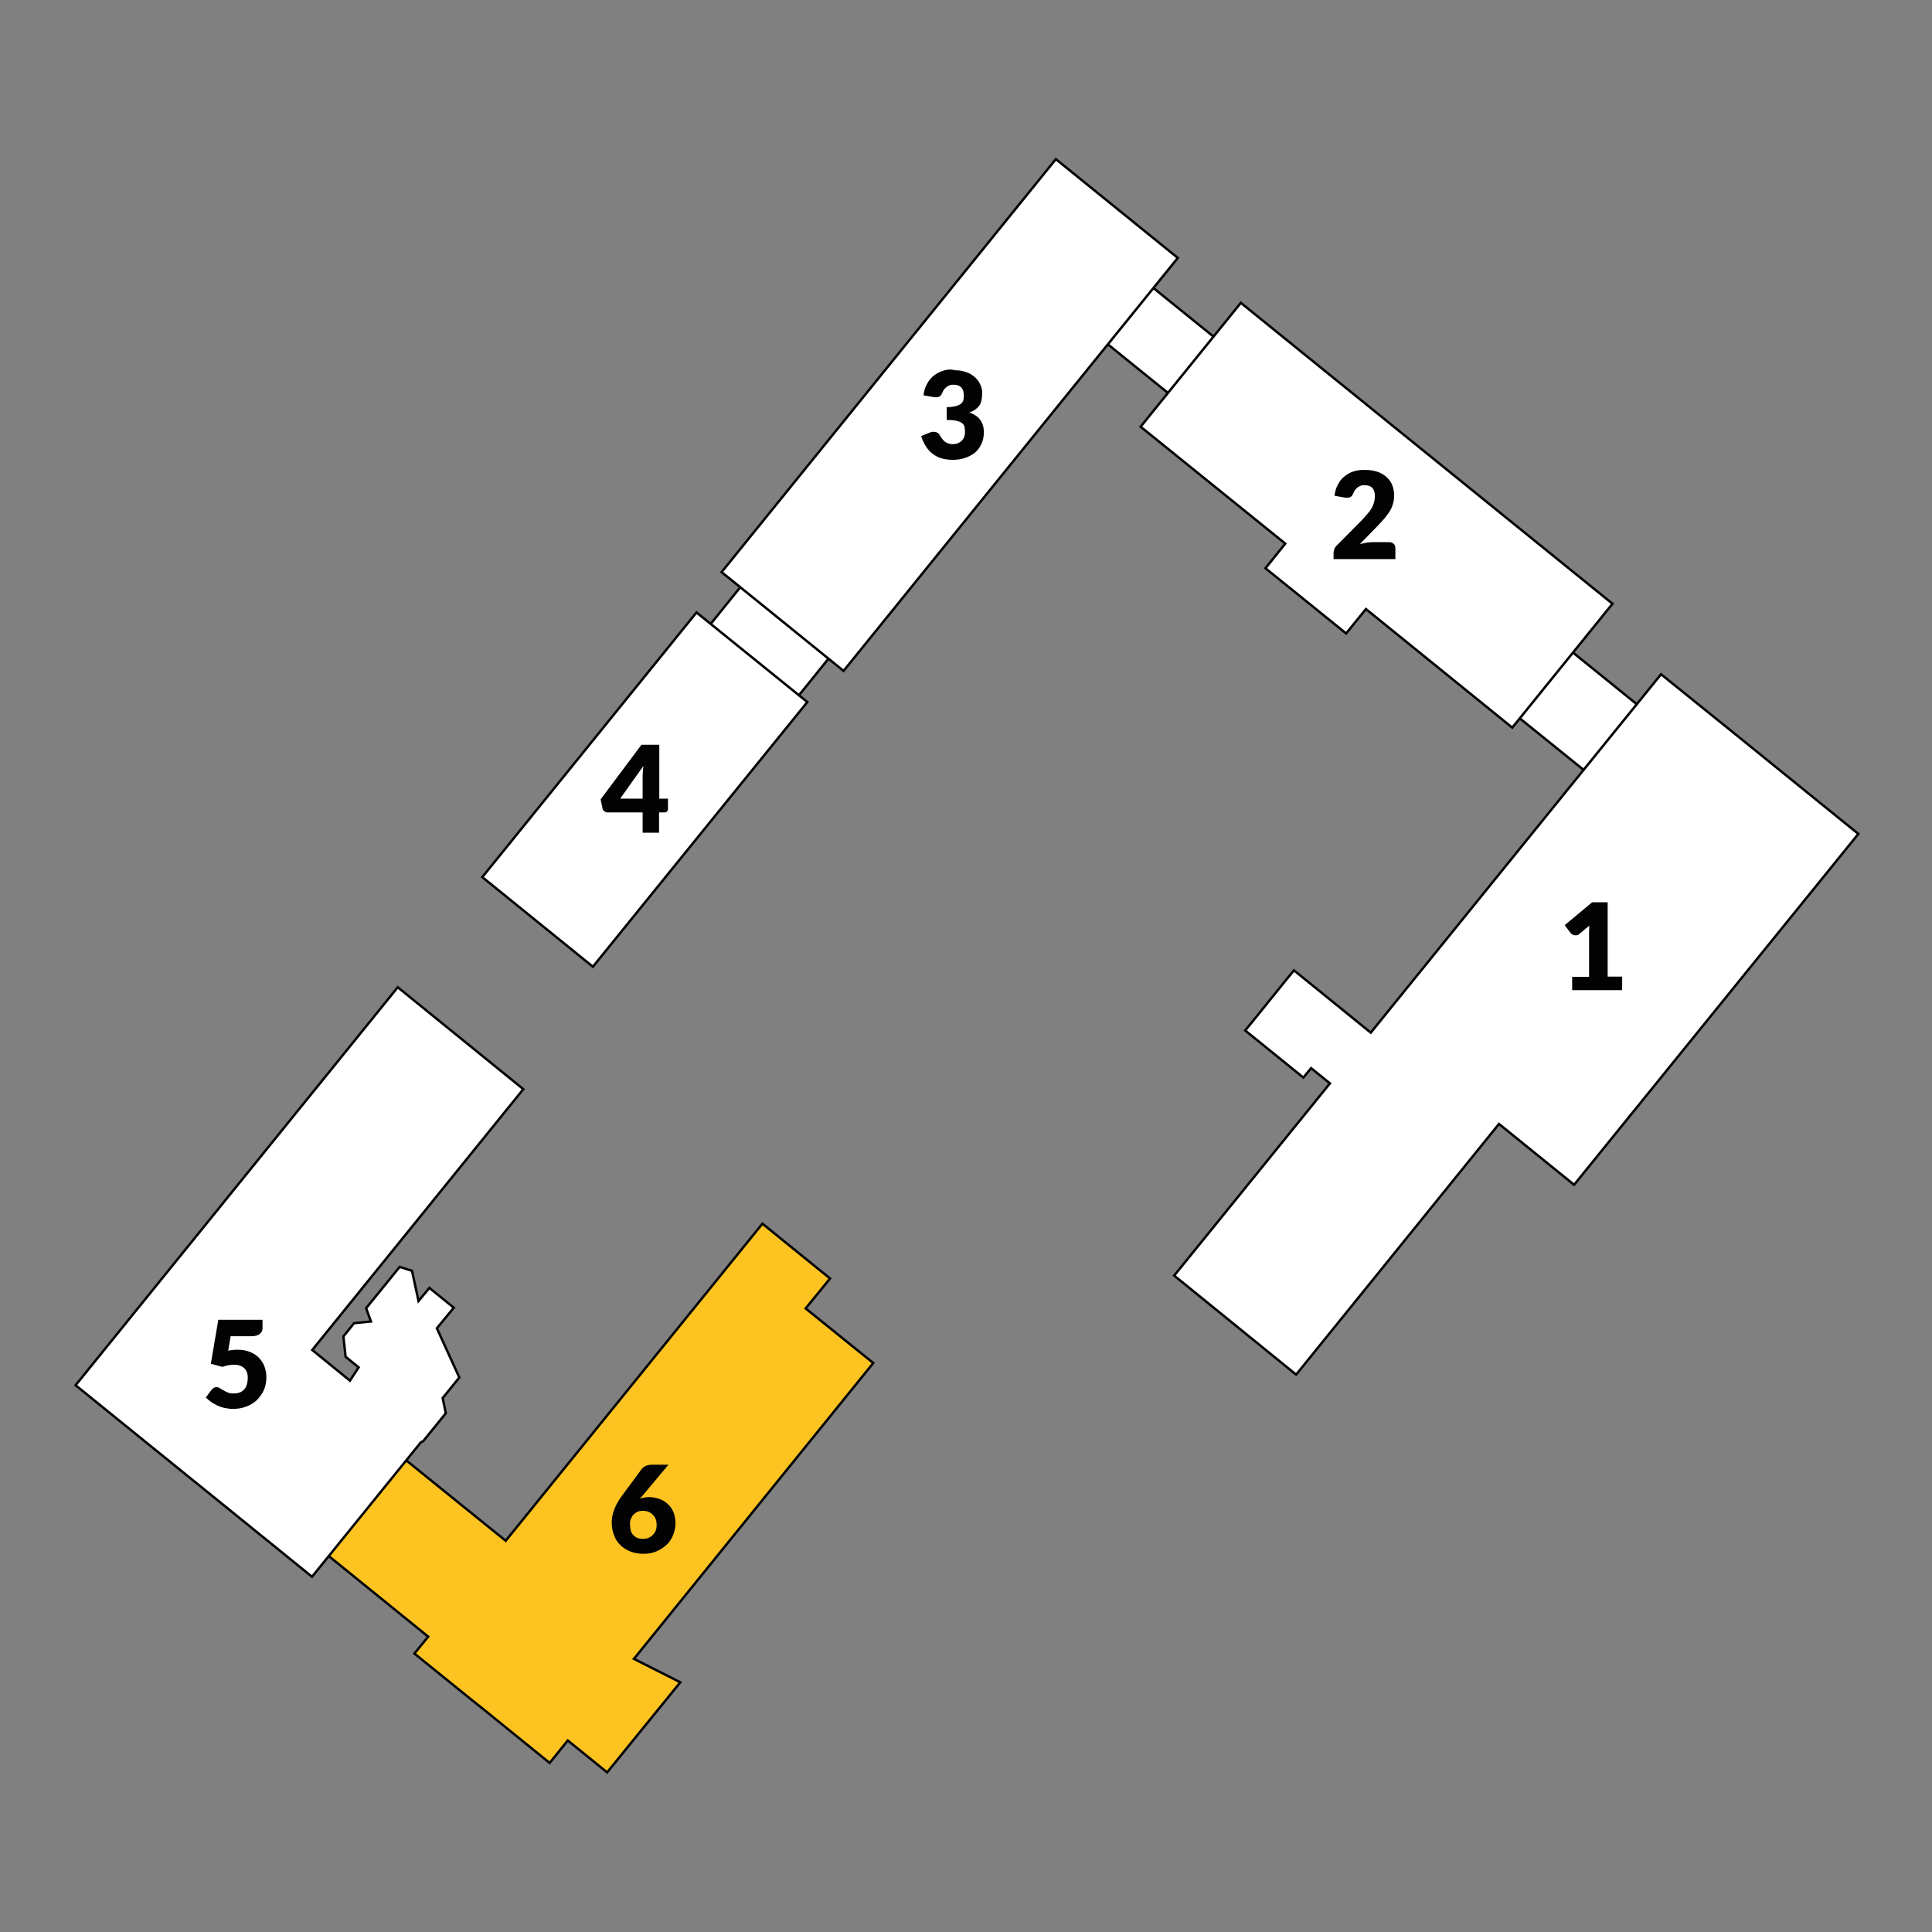
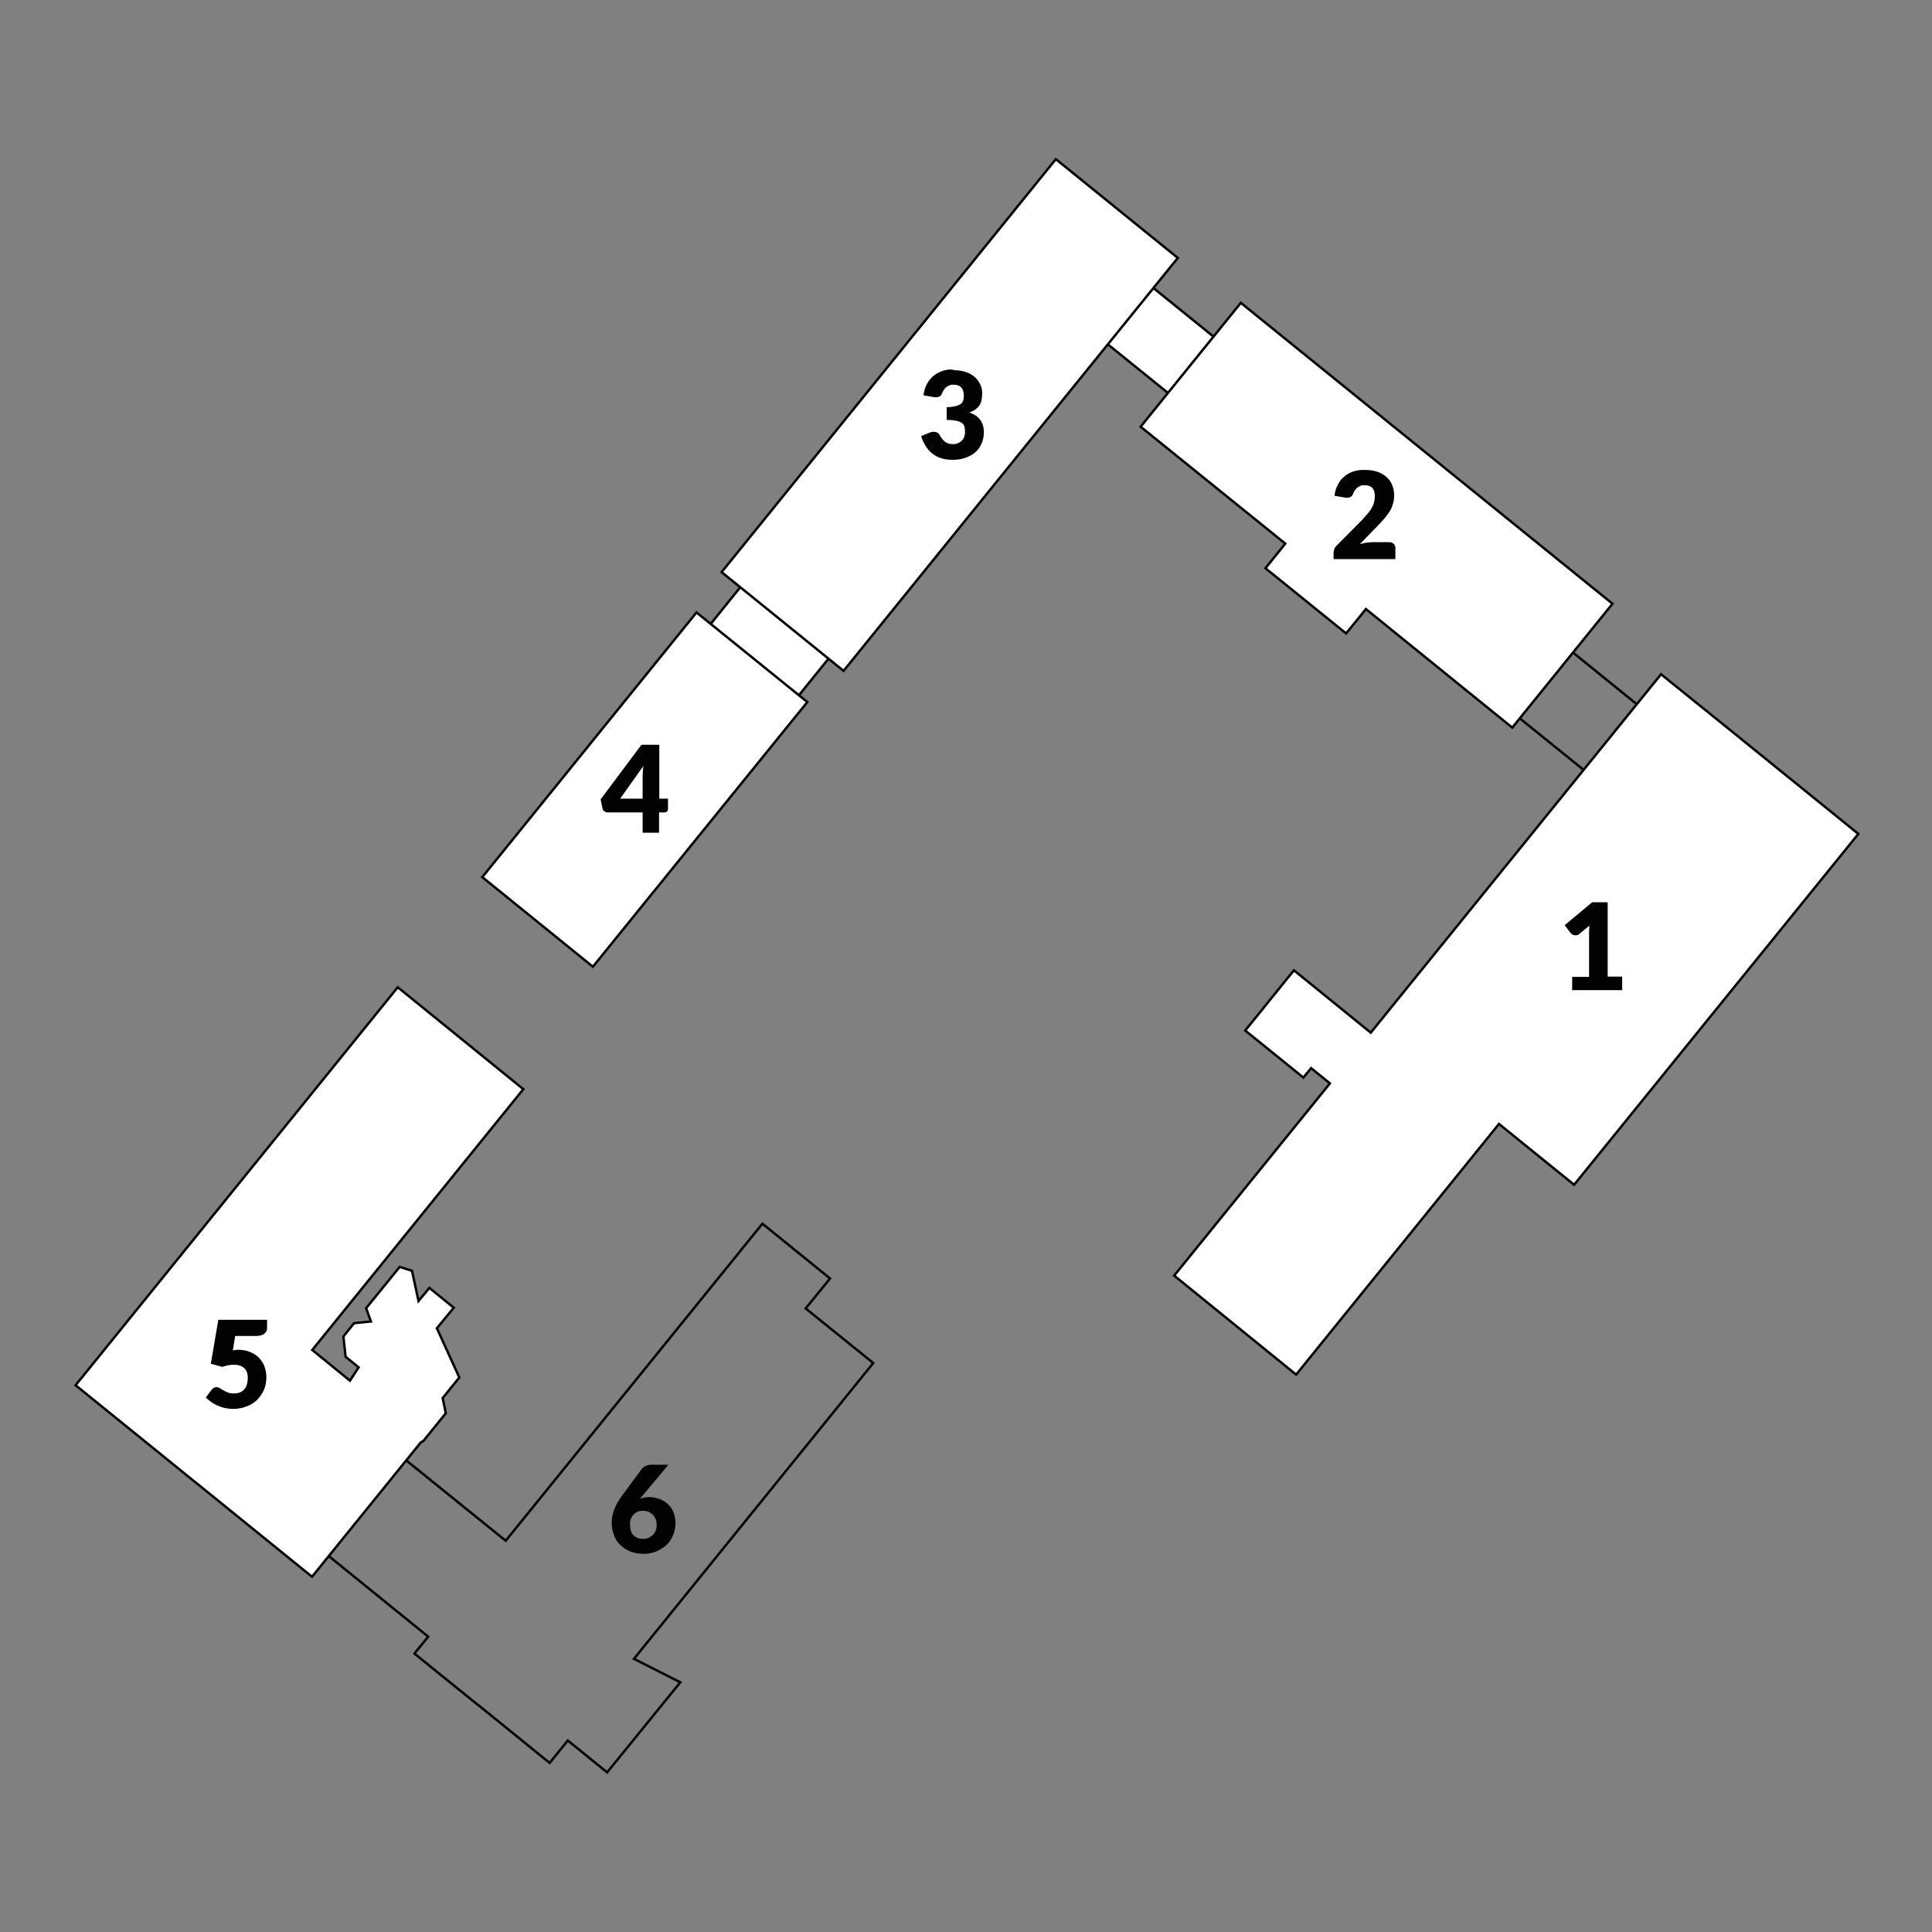
<svg xmlns="http://www.w3.org/2000/svg" version="1.1" id="Ebene_1" x="0px" y="0px" viewBox="0 0 800 800" style="enable-background:new 0 0 800 800;" xml:space="preserve" width="1251" height="1251">
  <rect x="0" y="0" width="800" height="800" fill="#808080" stroke="none" />
  <style type="text/css">
	.st0{fill:#FFFFFF;}
	.st1{fill:none;stroke:#020203;stroke-width:1;}
	.st2{fill:#FDC421;}
	.st3{fill:#020203;}
</style>
  <g>
    <polygon class="st0" points="290.2,263.4 326.7,293 345.6,269.6 309,240.1 290.2,263.4  " />
    <polygon class="st1" points="290.2,263.4 326.7,293 345.6,269.6 309,240.1 290.2,263.4  " />
    <polygon class="st0" points="456.4,140.7 486.7,165.2 505.6,141.9 475.3,117.4 456.4,140.7  " />
    <polygon class="st1" points="456.4,140.7 486.7,165.2 505.6,141.9 475.3,117.4 456.4,140.7  " />
-     <polygon class="st0" points="625.4,294.3 658.1,320.7 680.1,293.5 647.5,267.1 625.4,294.3  " />
    <polygon class="st1" points="625.4,294.3 658.1,320.7 680.1,293.5 647.5,267.1 625.4,294.3  " />
    <polygon class="st0" points="199.7,363.2 245.5,400.3 334.3,290.7 288.4,253.6 199.7,363.2  " />
    <polygon class="st1" points="199.7,363.2 245.5,400.3 334.3,290.7 288.4,253.6 199.7,363.2  " />
-     <polygon class="st2" points="315.7,506.7 209.4,638 165.1,602.2 133,641.8 177.3,677.7 171.6,684.7 195.7,704.2 199.6,707.3    227.6,730 235.1,720.7 251.4,733.9 281.7,696.6 262.5,686.9 361.6,564.4 333.6,541.8 343.7,529.4 315.7,506.7  " />
    <polygon class="st1" points="315.7,506.7 209.4,638 165.1,602.2 133,641.8 177.3,677.7 171.6,684.7 195.7,704.2 199.6,707.3    227.6,730 235.1,720.7 251.4,733.9 281.7,696.6 262.5,686.9 361.6,564.4 333.6,541.8 343.7,529.4 315.7,506.7  " />
    <polygon class="st0" points="298.8,236.9 349.3,277.8 487.7,106.8 437.2,65.9 298.8,236.9  " />
    <polygon class="st1" points="298.8,236.9 349.3,277.8 487.7,106.8 437.2,65.9 298.8,236.9  " />
    <polygon class="st0" points="769.5,345.3 738.4,320.1 718.9,304.3 687.8,279.2 567.6,427.6 535.8,401.8 532.6,405.7 518.8,422.8    515.6,426.7 539.7,446.2 542.9,442.3 550.7,448.6 486.2,528.2 536.7,569.2 620.7,465.4 651.8,490.6 769.5,345.3  " />
    <polygon class="st1" points="769.5,345.3 738.4,320.1 718.9,304.3 687.8,279.2 567.6,427.6 535.8,401.8 532.6,405.7 518.8,422.8    515.6,426.7 539.7,446.2 542.9,442.3 550.7,448.6 486.2,528.2 536.7,569.2 620.7,465.4 651.8,490.6 769.5,345.3  " />
    <polygon class="st0" points="667.7,250 513.8,125.4 472.3,176.7 532.2,225.1 524,235.3 557.4,262.3 565.6,252.2 626.2,301.3    667.7,250  " />
    <polygon class="st1" points="667.7,250 513.8,125.4 472.3,176.7 532.2,225.1 524,235.3 557.4,262.3 565.6,252.2 626.2,301.3    667.7,250  " />
    <polygon class="st0" points="216.7,451 164.7,408.8 31.3,573.6 77.1,610.7 83.3,615.7 129.2,652.9 174.3,597.2 175.2,596.8    184.6,585.2 183.3,578.9 190.2,570.4 180.9,550 187.9,541.5 177.8,533.3 173.3,538.7 170.6,526.2 165.5,524.6 151.6,541.7    153.6,547.2 146.6,547.9 142.2,553.4 143.1,561.8 148.5,566.2 144.9,571.7 129.3,559 216.7,451  " />
    <polygon class="st1" points="216.7,451 164.7,408.8 31.3,573.6 77.1,610.7 83.3,615.7 129.2,652.9 174.3,597.2 175.2,596.8    184.6,585.2 183.3,578.9 190.2,570.4 180.9,550 187.9,541.5 177.8,533.3 173.3,538.7 170.6,526.2 165.5,524.6 151.6,541.7    153.6,547.2 146.6,547.9 142.2,553.4 143.1,561.8 148.5,566.2 144.9,571.7 129.3,559 216.7,451  " />
-     <path class="st3" d="M109,546.5H90.4l-3.1,18.2l4.8,1.3c1.6-0.6,3.2-0.9,4.8-0.9c1.8,0,3.2,0.5,4.2,1.4c1,0.9,1.5,2.3,1.5,4   c0,0.9-0.1,1.7-0.3,2.5c-0.2,0.8-0.5,1.5-1,2.1c-0.5,0.6-1.1,1.1-1.8,1.4c-0.7,0.3-1.6,0.5-2.6,0.5c-1,0-1.9-0.1-2.6-0.4   c-0.7-0.3-1.3-0.6-1.8-0.9c-0.5-0.3-1-0.6-1.5-0.9c-0.4-0.3-0.9-0.4-1.4-0.4c-0.4,0-0.7,0.1-1.1,0.3c-0.3,0.2-0.6,0.4-0.9,0.8   l-2.4,3.2c0.6,0.6,1.4,1.2,2.2,1.8c0.8,0.6,1.7,1,2.6,1.5c0.9,0.4,2,0.8,3,1c1.1,0.2,2.2,0.4,3.4,0.4c2,0,3.9-0.3,5.6-1   c1.7-0.6,3.2-1.5,4.4-2.7c1.2-1.2,2.2-2.6,2.9-4.2c0.7-1.6,1-3.4,1-5.3c0-1.6-0.3-3-0.8-4.4c-0.5-1.4-1.3-2.5-2.3-3.6   c-1-1-2.2-1.8-3.7-2.4c-1.5-0.6-3.2-0.9-5.1-0.9c-0.6,0-1.2,0-1.9,0.1c-0.6,0.1-1.3,0.1-2,0.3l1-6h8.7c0.8,0,1.5-0.1,2.1-0.3   c0.6-0.2,1.1-0.4,1.4-0.8c0.4-0.3,0.6-0.7,0.8-1.1c0.2-0.4,0.2-0.9,0.2-1.5V546.5L109,546.5z" />
+     <path class="st3" d="M109,546.5H90.4l-3.1,18.2l4.8,1.3c1.6-0.6,3.2-0.9,4.8-0.9c1.8,0,3.2,0.5,4.2,1.4c1,0.9,1.5,2.3,1.5,4   c0,0.9-0.1,1.7-0.3,2.5c-0.2,0.8-0.5,1.5-1,2.1c-0.5,0.6-1.1,1.1-1.8,1.4c-0.7,0.3-1.6,0.5-2.6,0.5c-1,0-1.9-0.1-2.6-0.4   c-0.7-0.3-1.3-0.6-1.8-0.9c-0.5-0.3-1-0.6-1.5-0.9c-0.4-0.3-0.9-0.4-1.4-0.4c-0.4,0-0.7,0.1-1.1,0.3c-0.3,0.2-0.6,0.4-0.9,0.8   l-2.4,3.2c0.6,0.6,1.4,1.2,2.2,1.8c0.8,0.6,1.7,1,2.6,1.5c0.9,0.4,2,0.8,3,1c1.1,0.2,2.2,0.4,3.4,0.4c2,0,3.9-0.3,5.6-1   c1.7-0.6,3.2-1.5,4.4-2.7c1.2-1.2,2.2-2.6,2.9-4.2c0.7-1.6,1-3.4,1-5.3c0-1.6-0.3-3-0.8-4.4c-0.5-1.4-1.3-2.5-2.3-3.6   c-1-1-2.2-1.8-3.7-2.4c-1.5-0.6-3.2-0.9-5.1-0.9c-0.6,0.1-1.3,0.1-2,0.3l1-6h8.7c0.8,0,1.5-0.1,2.1-0.3   c0.6-0.2,1.1-0.4,1.4-0.8c0.4-0.3,0.6-0.7,0.8-1.1c0.2-0.4,0.2-0.9,0.2-1.5V546.5L109,546.5z" />
    <path class="st3" d="M273,308.4h-7.4L248.7,331l0.8,3.8c0.1,0.5,0.3,0.8,0.7,1.1c0.4,0.3,0.8,0.5,1.3,0.5h14.6v8.4h6.8v-8.4h2.2   c0.5,0,0.9-0.1,1.1-0.4c0.3-0.3,0.4-0.6,0.4-1v-4.3H273V308.4L273,308.4z M266.2,330.7h-9.4l9.6-13.5c-0.1,0.7-0.1,1.4-0.2,2.1   c0,0.7-0.1,1.3-0.1,1.9V330.7L266.2,330.7z" />
    <path class="st3" d="M390.6,153.5c-1.4,0.4-2.7,1.1-3.9,2c-1.1,0.9-2.1,2-2.8,3.4c-0.8,1.4-1.3,2.9-1.5,4.8l4.1,0.7   c0.2,0,0.4,0.1,0.6,0.1c0.2,0,0.4,0,0.5,0c0.7,0,1.3-0.2,1.7-0.5c0.4-0.3,0.7-0.9,1-1.6c0.2-0.5,0.4-0.9,0.7-1.2   c0.3-0.4,0.6-0.7,1-1c0.4-0.3,0.8-0.5,1.3-0.7c0.5-0.2,1-0.2,1.6-0.2c1.4,0,2.5,0.4,3.2,1.2c0.7,0.8,1,1.9,1,3.3   c0,0.7-0.1,1.3-0.2,1.9c-0.2,0.6-0.5,1.1-1,1.5c-0.5,0.4-1.2,0.7-2.2,1c-0.9,0.2-2.2,0.4-3.7,0.4v5.3c1.8,0,3.2,0.1,4.2,0.4   c1,0.2,1.8,0.6,2.3,1c0.5,0.5,0.8,1,0.9,1.6c0.1,0.6,0.2,1.3,0.2,2.1c0,0.6-0.1,1.2-0.3,1.8c-0.2,0.6-0.5,1.1-1,1.6   c-0.4,0.5-1,0.8-1.6,1.1c-0.6,0.3-1.4,0.4-2.3,0.4c-1.1,0-2.1-0.3-3-0.9c-0.8-0.6-1.6-1.6-2.4-3c-0.2-0.4-0.5-0.7-1-0.9   c-0.4-0.2-0.9-0.3-1.4-0.3c-0.3,0-0.6,0-0.9,0.1c-0.3,0.1-0.6,0.1-0.9,0.3l-3.4,1.4c0.6,1.7,1.3,3.2,2.1,4.4c0.8,1.2,1.7,2.2,2.8,3   c1.1,0.8,2.2,1.4,3.6,1.8s2.9,0.6,4.6,0.6c1.7,0,3.3-0.2,4.9-0.7c1.5-0.5,2.9-1.2,4.1-2.1c1.2-1,2.1-2.1,2.8-3.6   c0.7-1.4,1.1-3.1,1.1-5c0-4.1-2-6.8-6-8.2c0.9-0.3,1.6-0.7,2.3-1.1c0.7-0.5,1.2-1,1.7-1.6c0.5-0.6,0.8-1.4,1-2.3   c0.2-0.9,0.3-1.9,0.3-3c0-1.3-0.2-2.5-0.8-3.6c-0.5-1.1-1.2-2.1-2.2-3c-1-0.9-2.1-1.6-3.6-2.1c-1.4-0.5-3-0.8-4.8-0.8   C393.6,152.8,392,153,390.6,153.5L390.6,153.5z" />
    <path class="st3" d="M650.9,410h20.8v-5.6h-6v-30.8h-6.4l-11.4,9.5l2.5,3.3c0.2,0.2,0.4,0.4,0.8,0.6c0.3,0.2,0.7,0.3,1.2,0.3   c0.2,0,0.5,0,0.8-0.1c0.3-0.1,0.5-0.2,0.8-0.5l4.1-3.4c0,1-0.1,1.9-0.1,2.8v18.4h-7V410L650.9,410z" />
    <path class="st3" d="M560.8,195.1c-1.5,0.4-2.7,1.1-3.9,2s-2.1,2-2.8,3.4c-0.8,1.3-1.3,2.9-1.5,4.8l4.1,0.7c0.2,0,0.4,0.1,0.6,0.1   c0.2,0,0.4,0,0.5,0c0.7,0,1.3-0.2,1.7-0.5c0.4-0.3,0.7-0.9,1-1.6c0.2-0.5,0.4-0.9,0.7-1.2c0.3-0.4,0.6-0.7,1-1   c0.4-0.3,0.8-0.5,1.3-0.7c0.5-0.2,1-0.2,1.6-0.2c1.4,0,2.5,0.4,3.2,1.2c0.7,0.8,1,1.9,1,3.3c0,0.9-0.1,1.7-0.3,2.5   c-0.2,0.8-0.5,1.6-1,2.4c-0.4,0.8-1,1.6-1.7,2.4c-0.7,0.8-1.5,1.7-2.3,2.6l-10.5,10.6c-0.5,0.5-0.9,1-1,1.5   c-0.2,0.6-0.3,1.1-0.3,1.6v2.5h25.6v-4.5c0-0.8-0.2-1.4-0.7-1.8c-0.5-0.5-1.1-0.7-2-0.7h-6.8c-0.8,0-1.6,0.1-2.5,0.2   c-0.9,0.2-1.8,0.4-2.7,0.6l7.1-7.3c1-1,1.9-2,2.7-2.9c0.9-1,1.6-2,2.3-3c0.7-1,1.2-2.1,1.5-3.2c0.4-1.1,0.6-2.4,0.6-3.7   c0-1.6-0.3-3-0.8-4.3c-0.5-1.3-1.3-2.4-2.3-3.3c-1-0.9-2.2-1.7-3.7-2.2c-1.4-0.5-3.1-0.8-4.9-0.8   C563.8,194.5,562.2,194.7,560.8,195.1L560.8,195.1z" />
    <path class="st3" d="M266.8,620.1c-0.6,0.1-1.3,0.3-1.8,0.5c0.1-0.2,0.3-0.4,0.5-0.6c0.2-0.2,0.3-0.4,0.5-0.6l10.8-12.9h-6.9   c-0.9,0-1.8,0.2-2.5,0.5c-0.7,0.3-1.3,0.8-1.7,1.3l-8.2,11.1c-1.4,1.9-2.4,3.7-3.1,5.5c-0.7,1.8-1.1,3.6-1.1,5.4   c0,1.9,0.3,3.7,0.9,5.3c0.6,1.6,1.4,3,2.6,4.1c1.1,1.2,2.5,2,4.1,2.7c1.6,0.6,3.4,1,5.5,1c2,0,3.8-0.3,5.4-1c1.6-0.7,3-1.6,4.2-2.7   c1.2-1.1,2.1-2.5,2.7-4c0.6-1.5,1-3.1,1-4.8c0-1.9-0.3-3.5-0.9-4.9c-0.6-1.4-1.4-2.5-2.5-3.4c-1-0.9-2.2-1.6-3.5-2   c-1.3-0.4-2.6-0.7-3.9-0.7C268.2,619.9,267.5,620,266.8,620.1L266.8,620.1z M261.2,629c0.3-0.7,0.6-1.3,1.1-1.8   c0.5-0.5,1-0.9,1.7-1.2c0.6-0.3,1.4-0.4,2.1-0.4c0.9,0,1.7,0.1,2.4,0.4c0.7,0.3,1.3,0.7,1.8,1.2c0.5,0.5,0.9,1.1,1.2,1.8   c0.3,0.7,0.4,1.6,0.4,2.5c0,0.8-0.1,1.6-0.4,2.3c-0.3,0.7-0.7,1.3-1.2,1.8c-0.5,0.5-1.1,0.9-1.8,1.2c-0.7,0.3-1.4,0.4-2.2,0.4   c-0.9,0-1.7-0.1-2.4-0.4c-0.7-0.3-1.2-0.7-1.7-1.2c-0.5-0.5-0.8-1.1-1-1.8c-0.2-0.7-0.3-1.5-0.3-2.4   C260.8,630.5,260.9,629.7,261.2,629L261.2,629z" />
  </g>
</svg>